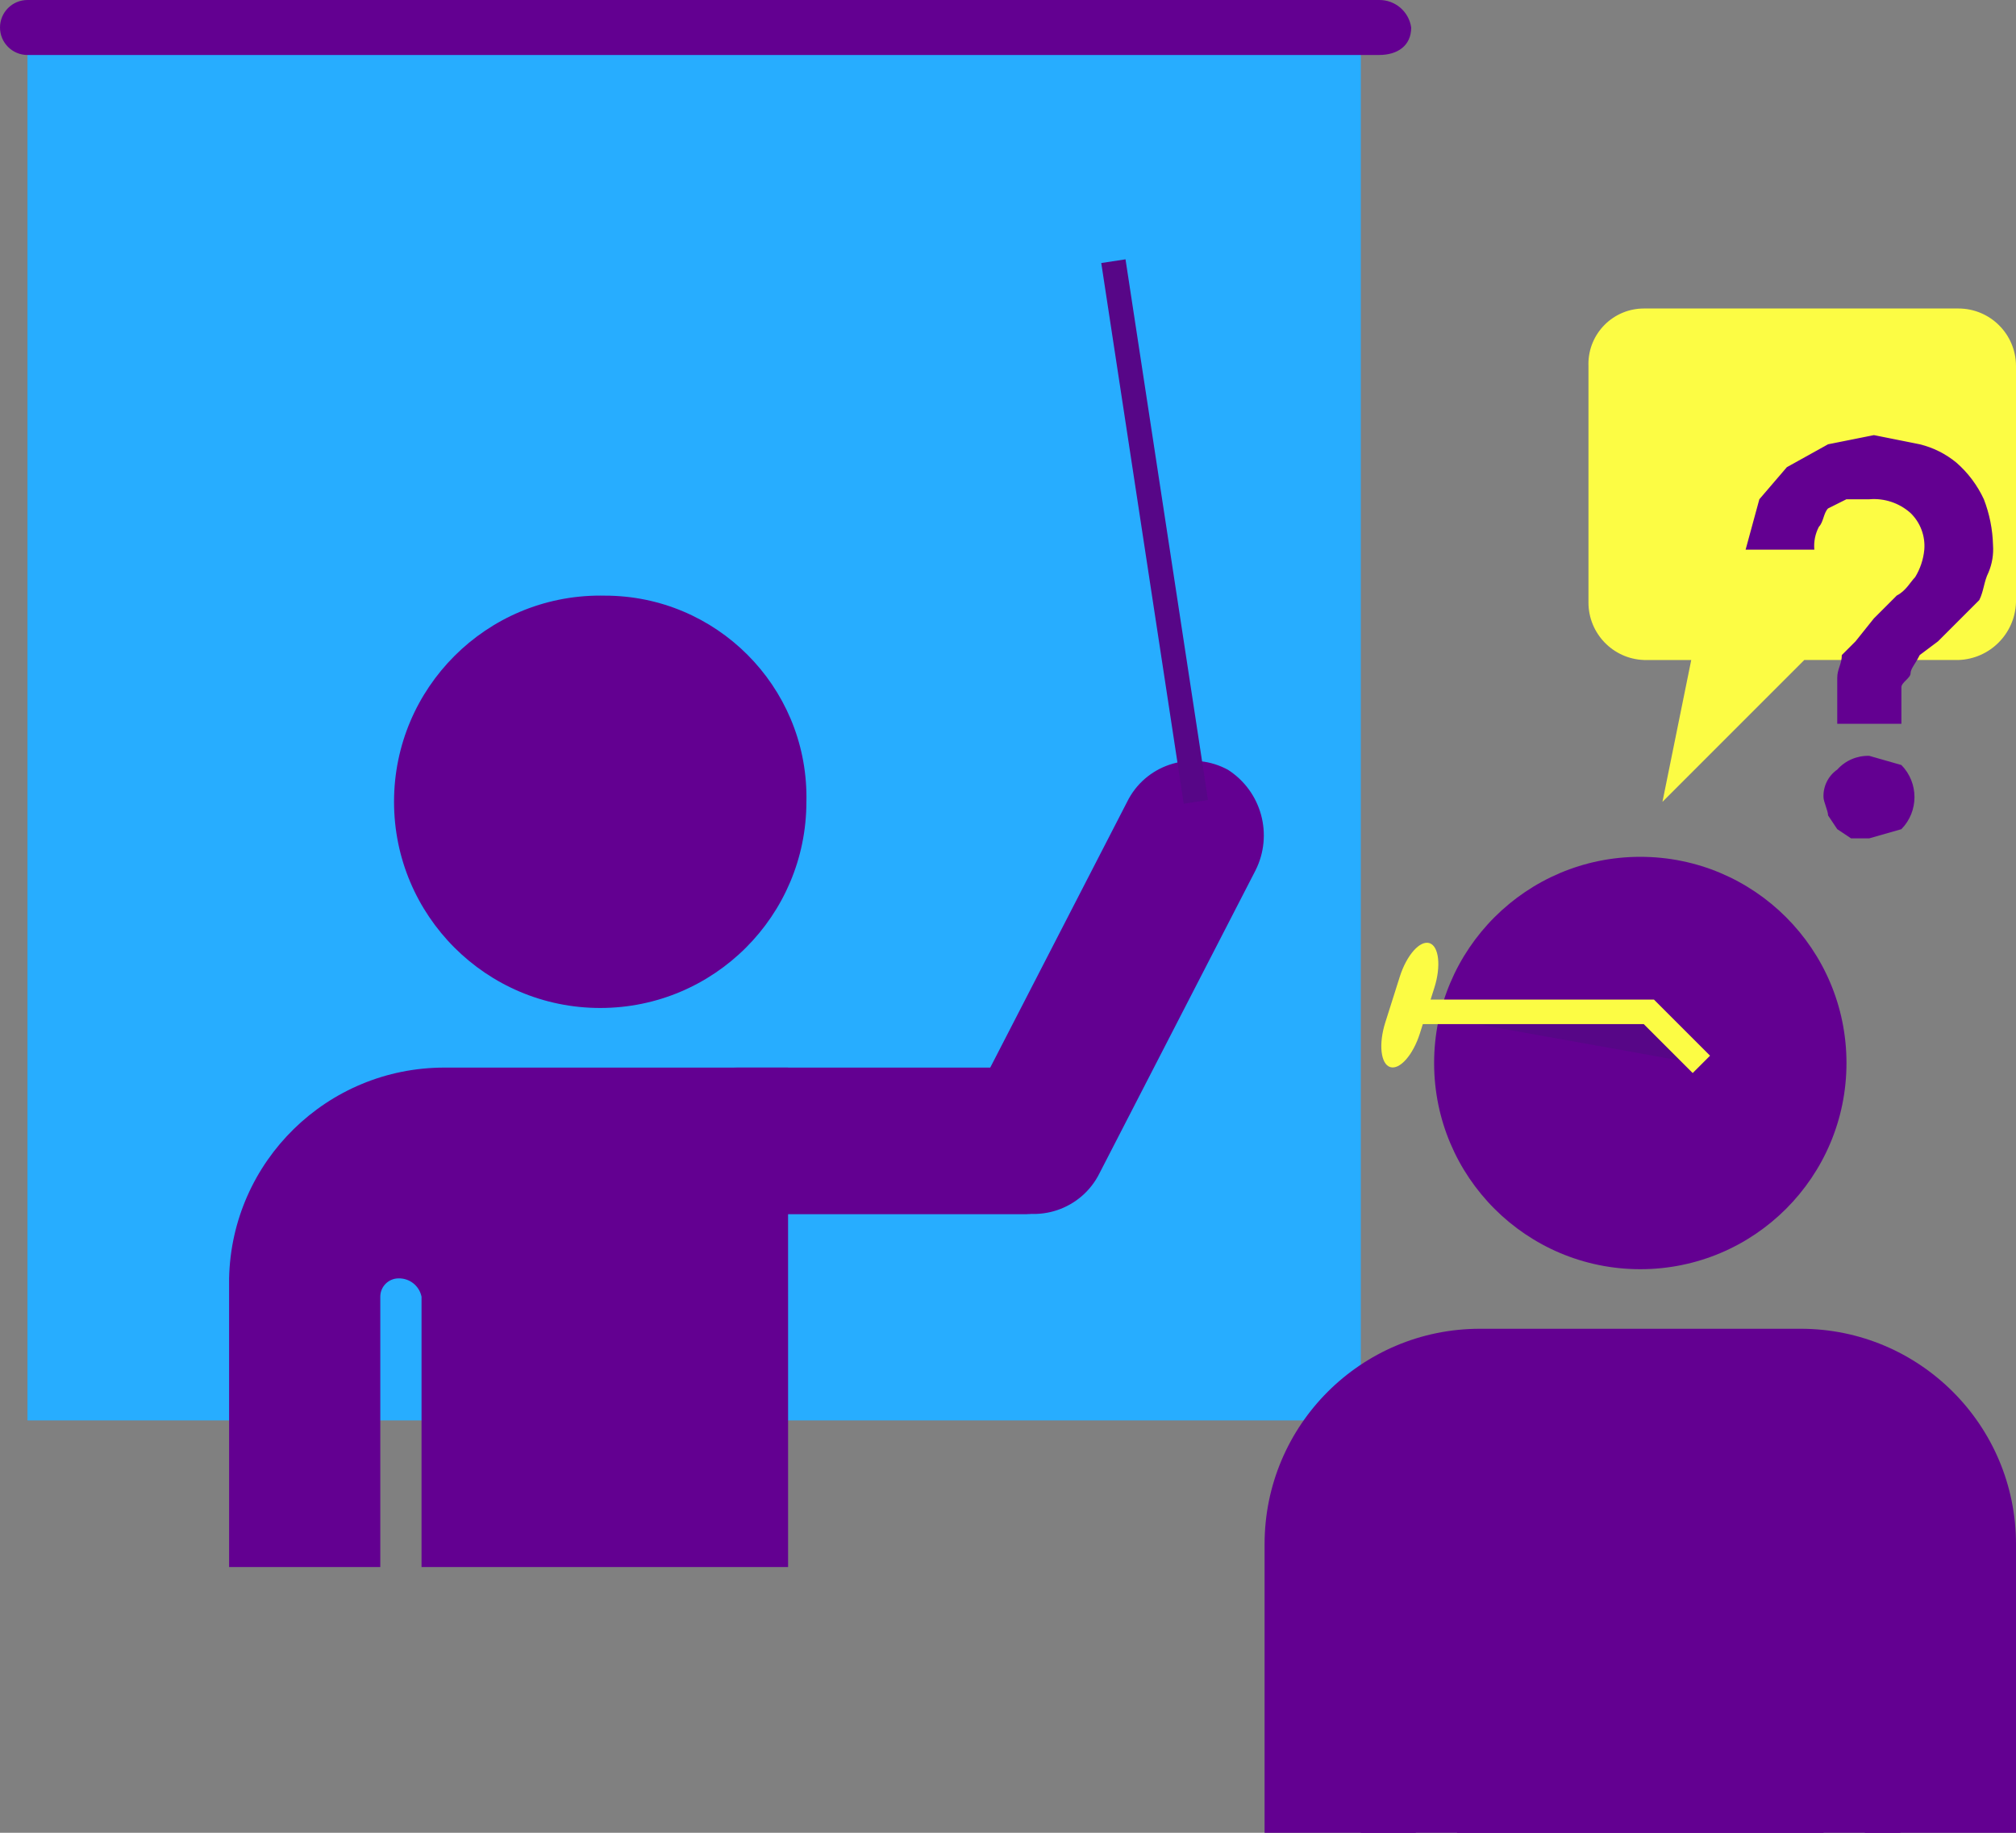
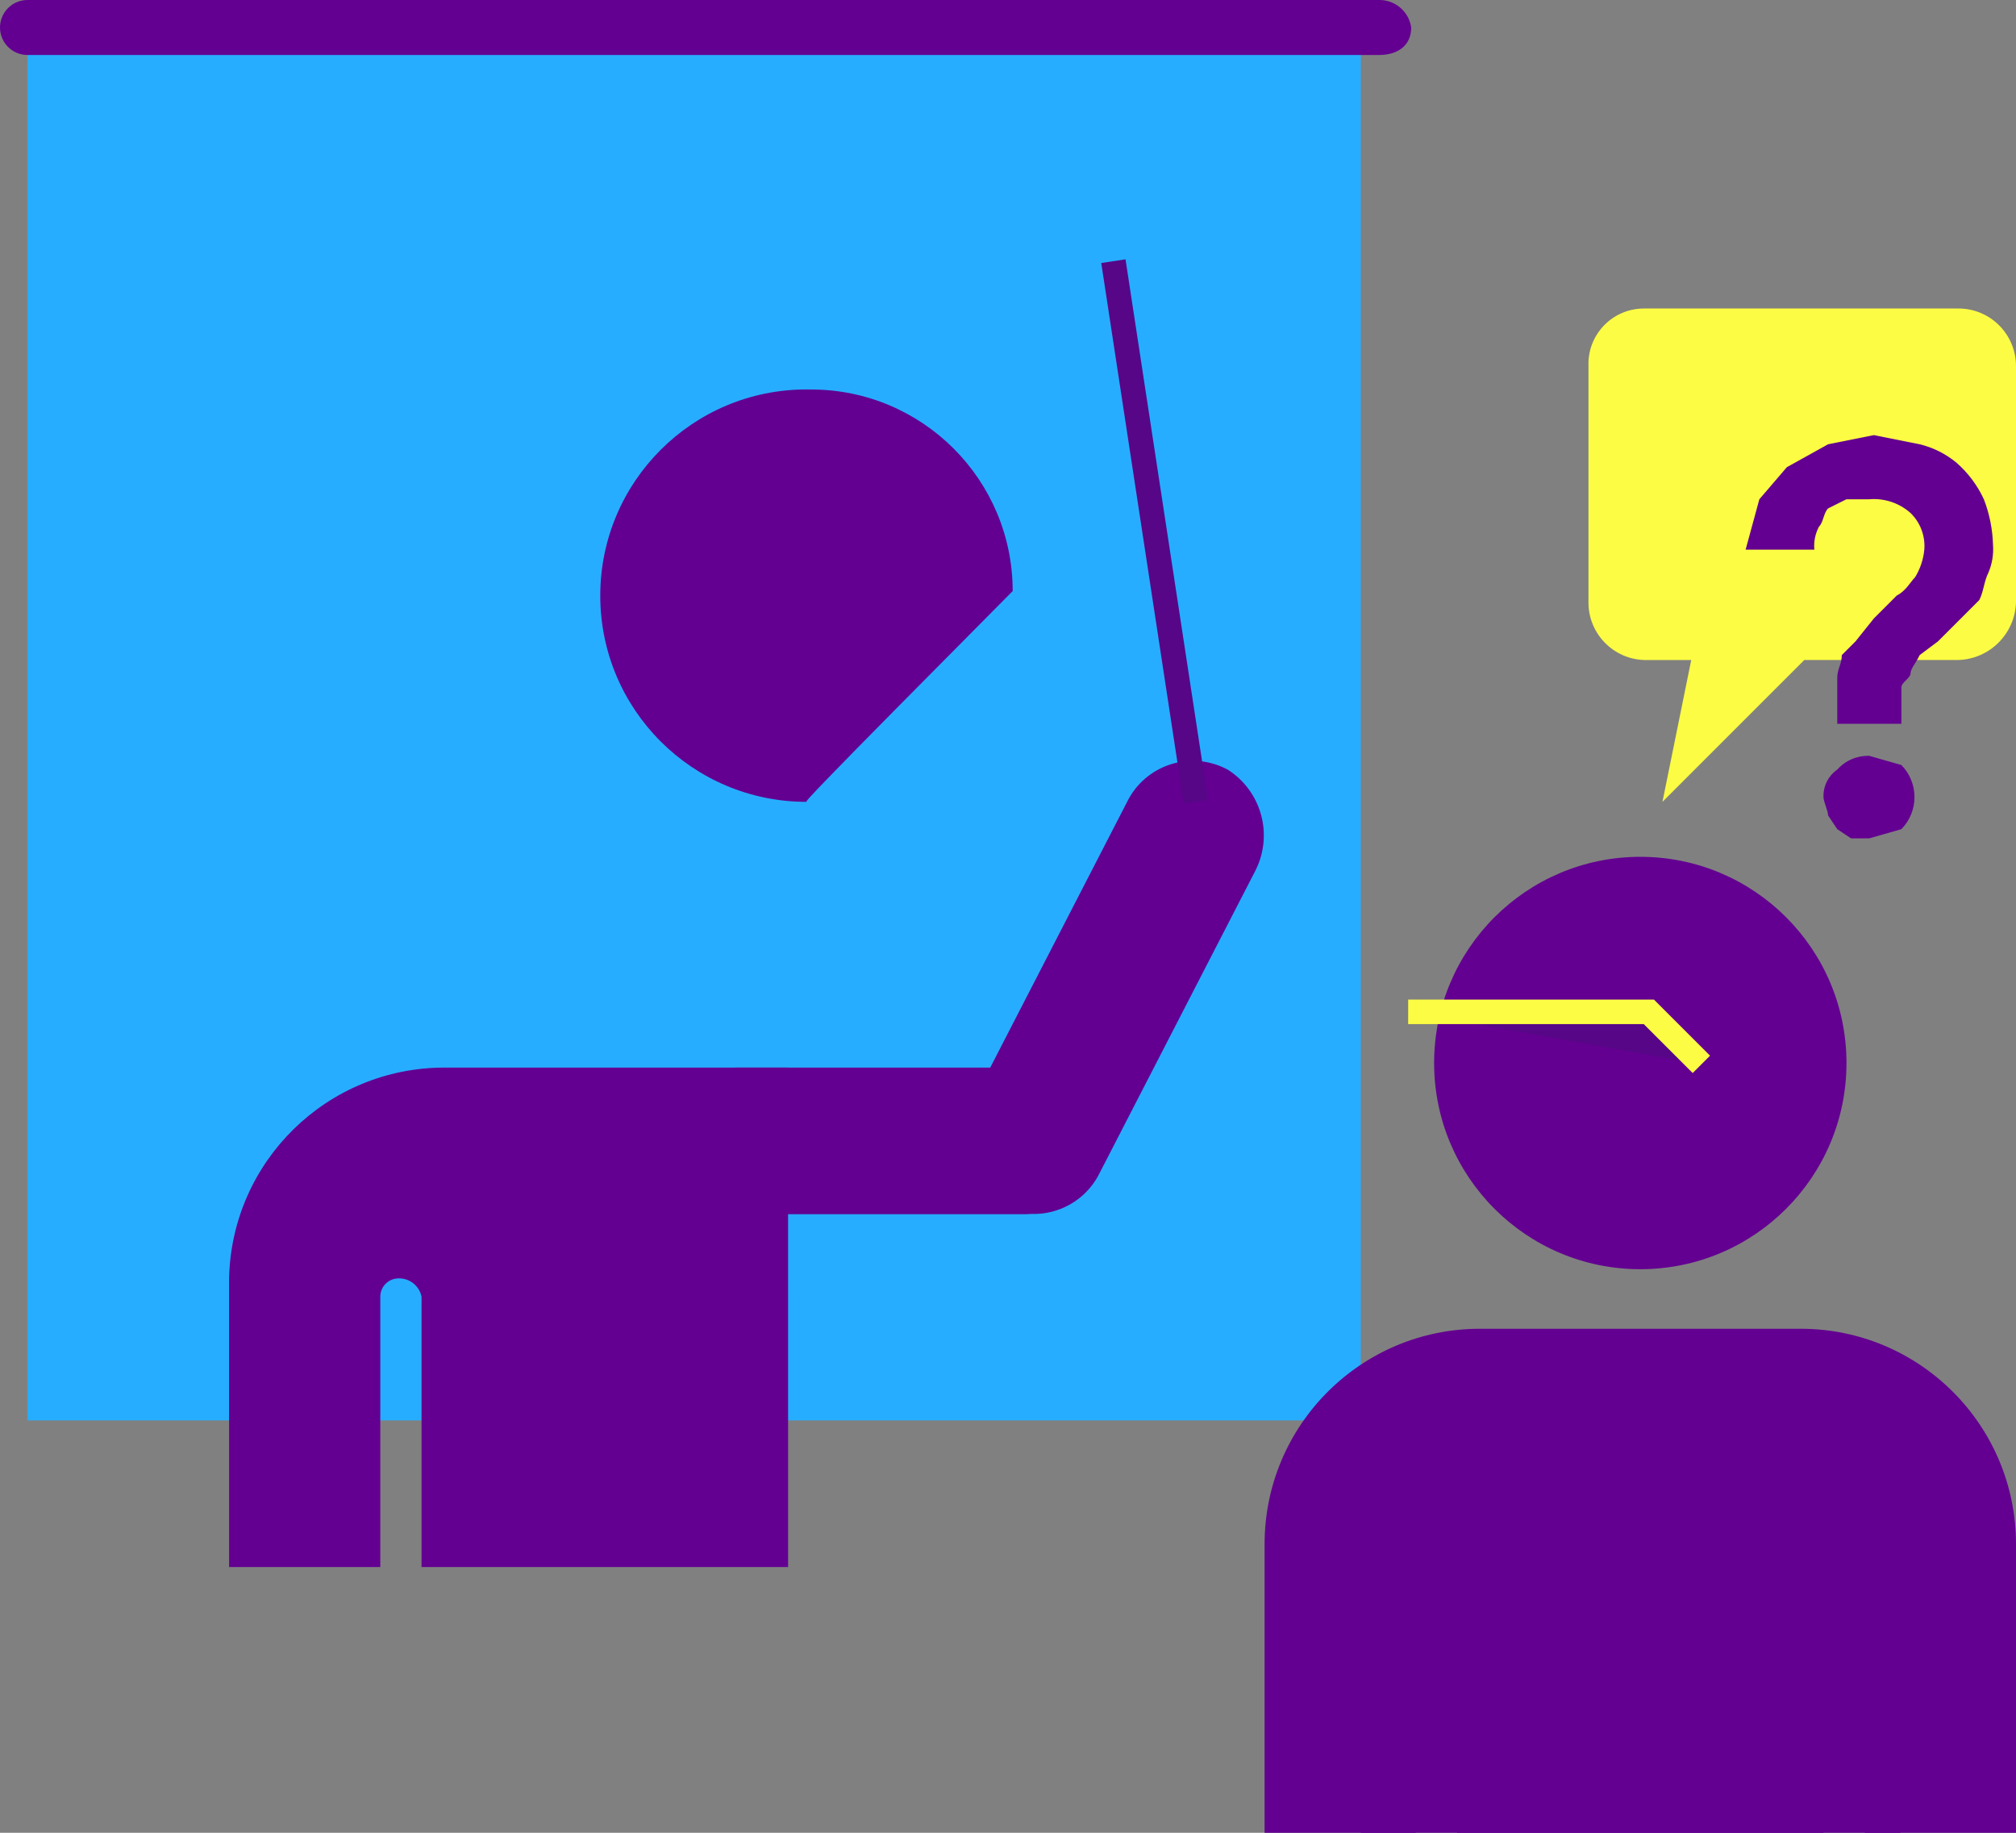
<svg xmlns="http://www.w3.org/2000/svg" version="1.1" id="圖層_1" x="0px" y="0px" width="492.8px" height="448px" viewBox="0 0 492.8 448" enable-background="new 0 0 492.8 448" xml:space="preserve">
  <rect x="0" y="0" width="492.8" height="448" fill="#808080" stroke="none" />
  <g>
    <g>
      <rect x="6.72" y="10.081" fill="#27ADFF" width="325.92" height="337.12" />
      <path fill="#630091" d="M451.361,259.84c0,27.835-22.564,50.4-50.398,50.4c-27.836,0-50.4-22.565-50.4-50.4s22.564-50.4,50.4-50.4    C428.796,209.44,451.361,232.005,451.361,259.84L451.361,259.84z" />
      <path fill="#630091" d="M440.162,324.8h-78.4c-29.072,0-52.641,23.568-52.641,52.642l0,0V448h36.961v-64.96    c0-3.093,2.506-5.6,5.6-5.6c2.648,0.54,4.533,2.896,4.479,5.6V448h89.602v-64.96c0-3.093,2.506-5.6,5.6-5.6    c2.648,0.54,4.535,2.896,4.48,5.6V448H492.8v-70.56C492.8,348.368,469.234,324.8,440.162,324.8L440.162,324.8z" />
-       <path fill="#630091" d="M197.121,196c-0.008,27.835-22.578,50.394-50.412,50.388c-27.836-0.008-50.395-22.578-50.389-50.414    c0.008-27.834,22.578-50.395,50.414-50.388c0.369,0,0.738,0.004,1.107,0.013c27.217-0.007,49.285,22.051,49.293,49.267    C197.135,195.246,197.129,195.624,197.121,196z" />
+       <path fill="#630091" d="M197.121,196c-27.836-0.008-50.395-22.578-50.389-50.414    c0.008-27.834,22.578-50.395,50.414-50.388c0.369,0,0.738,0.004,1.107,0.013c27.217-0.007,49.285,22.051,49.293,49.267    C197.135,195.246,197.129,195.624,197.121,196z" />
      <path fill="#630091" d="M192.641,313.6v-52.64h-84c-28.639-0.007-52.031,22.886-52.639,51.521v70.561h36.959v-66.08    c0-2.475,2.006-4.48,4.479-4.48l0,0c2.703-0.054,5.061,1.832,5.602,4.48v66.08h89.6v-66.08l0,0V313.6L192.641,313.6z" />
      <path fill="#630091" d="M267.681,278.88c0.018,9.476-7.344,17.328-16.801,17.92h-70.56c-9.895,0-17.918-8.022-17.918-17.92l0,0    l0,0c0-9.896,8.023-17.92,17.918-17.92l0,0h70.562C260.337,261.552,267.699,269.404,267.681,278.88z" />
      <path fill="#630091" d="M268.8,286.72c-4.365,8.882-15.105,12.544-23.986,8.179c-0.221-0.107-0.438-0.222-0.654-0.338l0,0    c-8.23-5.271-11.137-15.92-6.719-24.641L275.521,196c4.365-8.882,15.105-12.543,23.986-8.178c0.221,0.107,0.438,0.221,0.652,0.338    l0,0c8.232,5.27,11.139,15.919,6.721,24.64L268.8,286.72z" />
      <line fill="none" stroke="#570687" stroke-width="6" stroke-miterlimit="10" x1="292.32" y1="196" x2="272.162" y2="63.84" />
      <path fill="#630091" d="M344.96,6.72c0,4.48-3.359,6.72-7.84,6.72H6.72C3.009,13.44,0,10.432,0,6.72l0,0C0,3.009,3.009,0,6.72,0    h330.4C341.048-0.04,344.4,2.833,344.96,6.72z" />
      <path fill="#FCFC44" d="M388.291,89.479c-0.008-0.17-0.01-0.341-0.01-0.512c0.006-7.492,6.082-13.562,13.576-13.557h76.875l0,0    c7.77,0,14.068,6.299,14.068,14.069v57.782c-0.26,7.66-6.408,13.809-14.068,14.068h-37.686L406.378,196l7.035-34.67h-11.557    c-7.574-0.271-13.572-6.491-13.566-14.068V89.479z" />
      <path fill="#630091" d="M449.103,176.92v-11.2c0-2.24,1.119-3.36,1.119-5.6l3.361-3.36l4.479-5.6l5.602-5.6    c2.238-1.12,3.357-3.36,4.479-4.48c1.25-2.04,2.016-4.338,2.24-6.72c0.275-3.339-0.957-6.626-3.361-8.96    c-2.756-2.457-6.398-3.672-10.078-3.36h-5.602l-4.479,2.24c-1.119,1.12-1.119,3.36-2.24,4.479c-0.904,1.72-1.295,3.665-1.119,5.6    h-16.801l3.359-12.32l6.721-7.84l10.08-5.6l11.199-2.24l11.199,2.24c3.287,0.798,6.35,2.33,8.961,4.48    c2.844,2.481,5.133,5.535,6.721,8.96c1.381,3.578,2.139,7.366,2.238,11.2c0.164,2.297-0.219,4.6-1.119,6.72    c-1.119,2.24-1.119,4.48-2.238,6.72l-4.48,4.48l-5.6,5.6l-4.48,3.36c-1.121,2.24-2.24,3.36-2.24,4.48    c0,1.12-2.238,2.24-2.238,3.36v8.96L449.103,176.92L449.103,176.92z M445.742,194.84c-0.096-2.666,1.17-5.197,3.359-6.72    c1.988-2.226,4.859-3.456,7.842-3.36l7.84,2.24c4.27,4.355,4.27,11.325,0,15.68l-7.84,2.24h-4.48l-3.359-2.24l-2.24-3.359    C446.863,198.201,445.742,195.96,445.742,194.84z" />
      <rect x="332.64" y="357.833" fill="#630091" width="131.914" height="90.167" />
    </g>
    <g>
-       <path fill="#FCFC44" d="M338.617,249.963c-1.66,5.243-1.115,10.137,1.209,10.871c2.324,0.736,5.586-2.951,7.246-8.193    l3.559-11.234c1.66-5.243,1.115-10.137-1.209-10.872c-2.326-0.735-5.588,2.952-7.248,8.194L338.617,249.963z" />
-     </g>
+       </g>
    <polyline fill="#570687" stroke="#FCFC44" stroke-width="6" stroke-miterlimit="10" points="344.22,247.333 403.054,247.333    415.89,260.17  " />
  </g>
</svg>